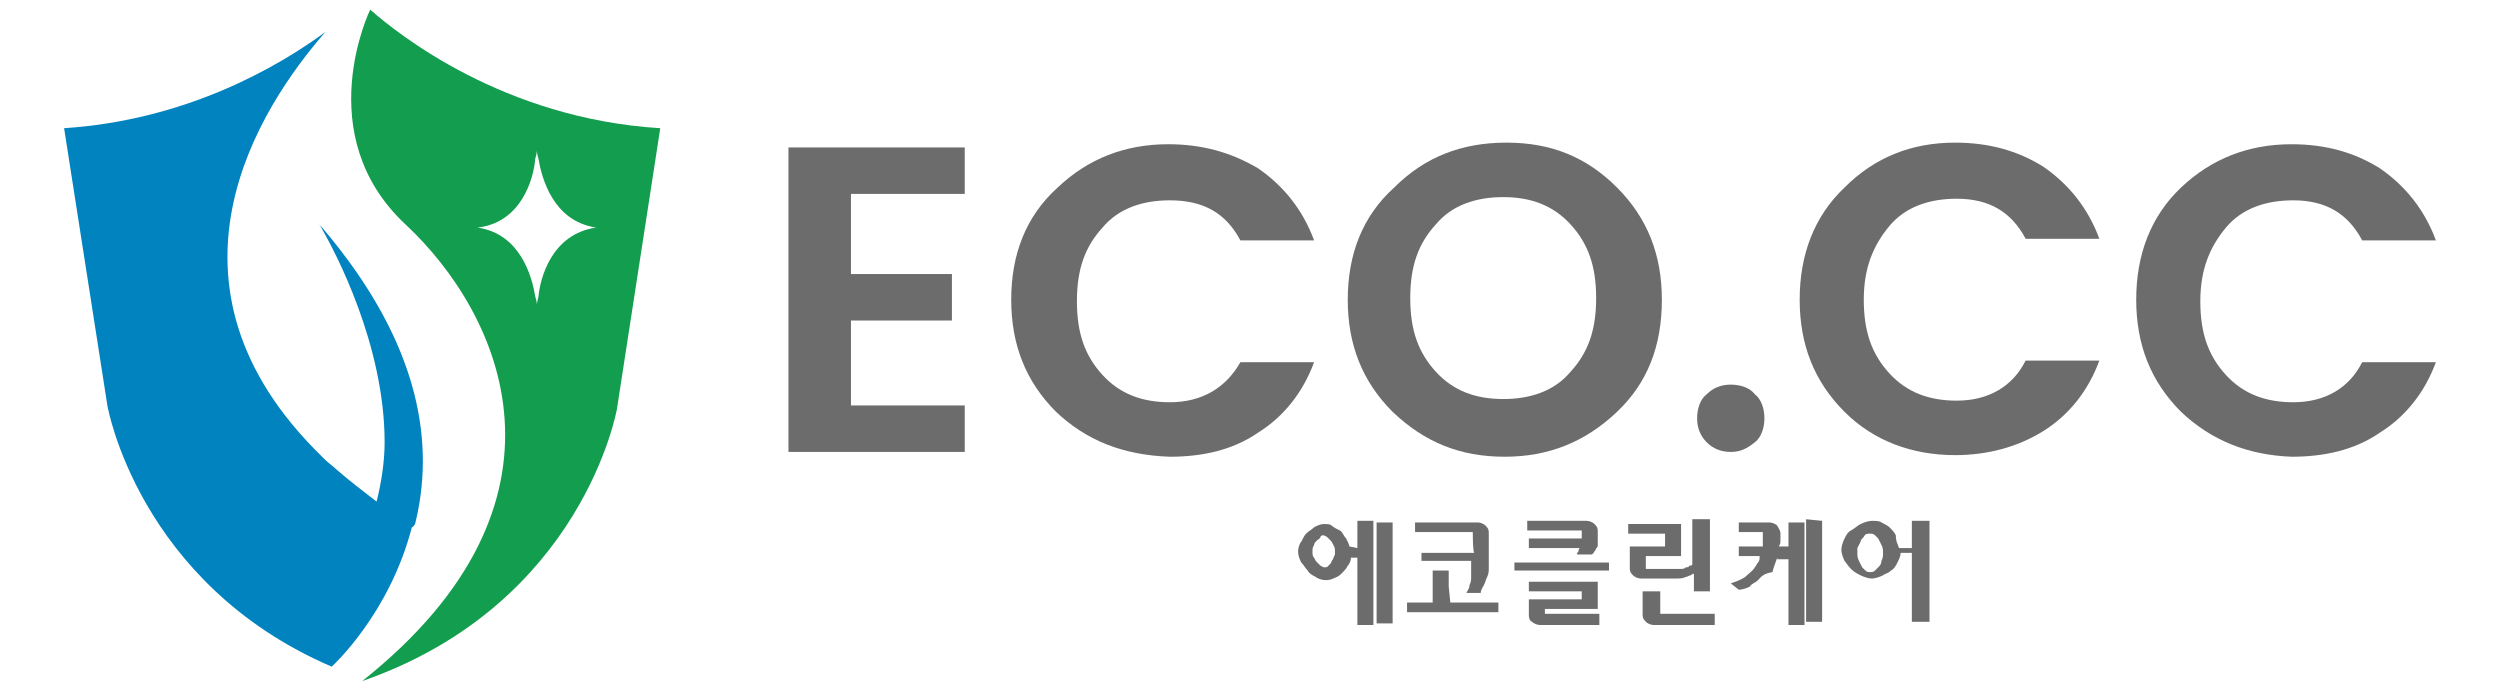
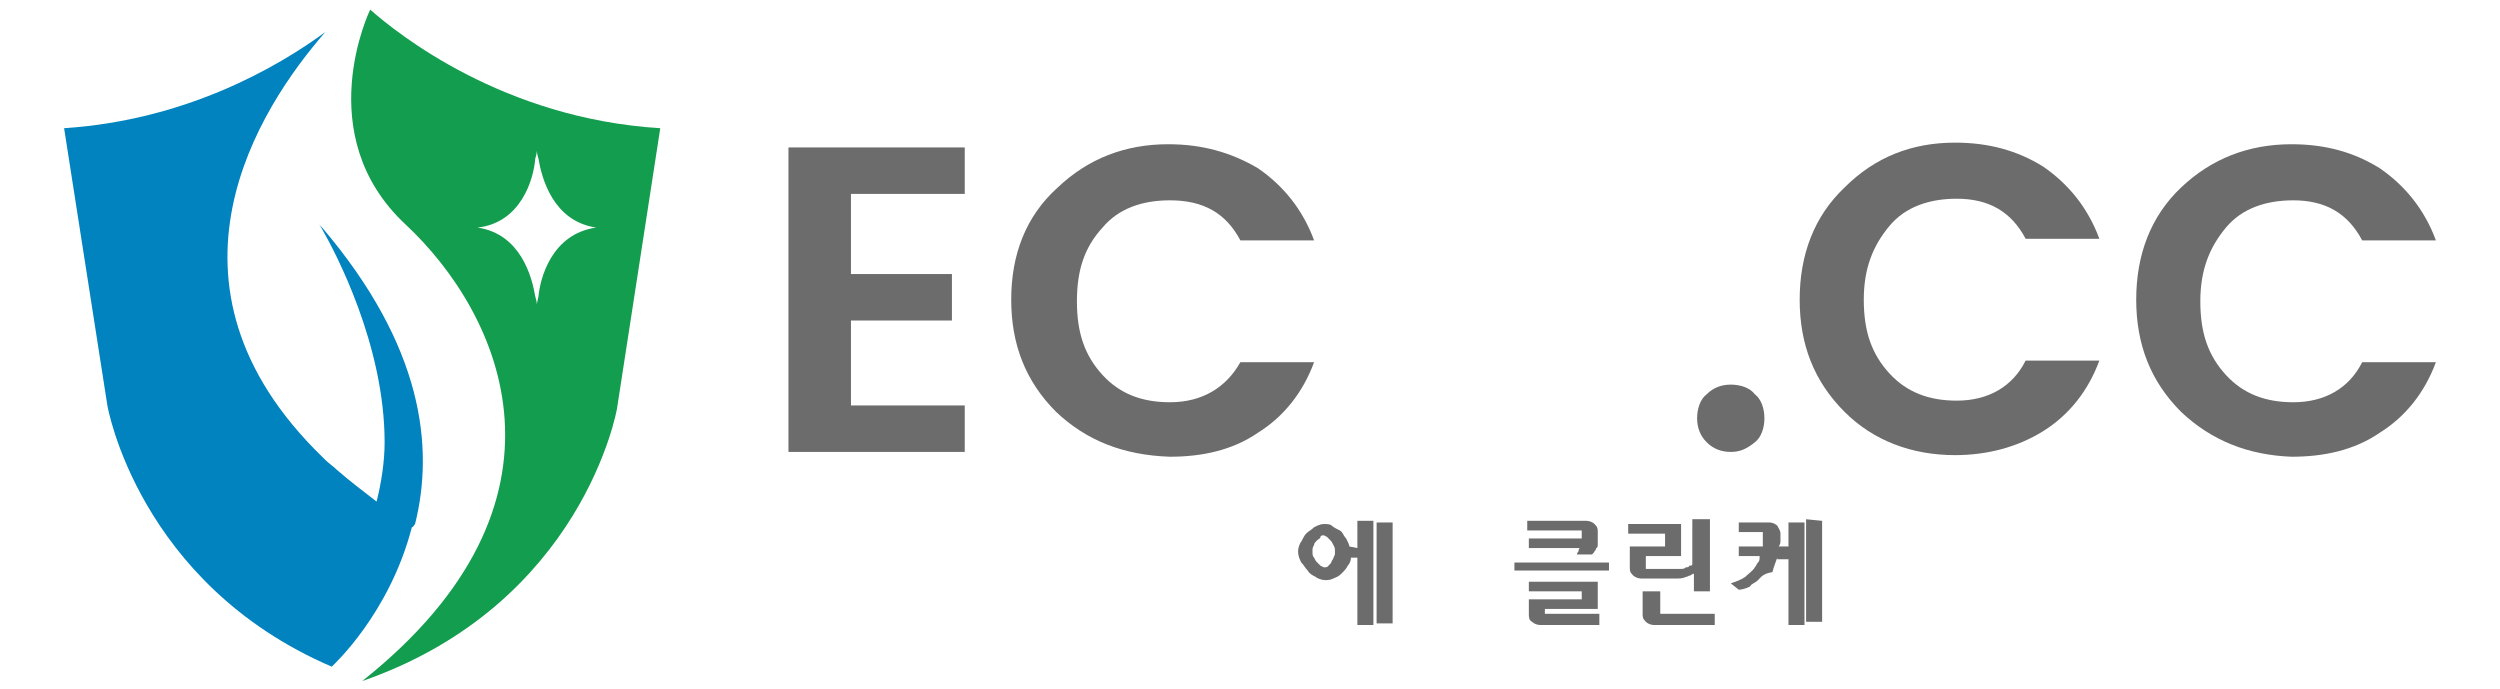
<svg xmlns="http://www.w3.org/2000/svg" version="1.1" id="레이어_1" x="0px" y="0px" viewBox="0 0 156 43" style="enable-background:new 0 0 156 43;" xml:space="preserve">
  <style type="text/css">
	.st0{fill:#6B6C6B;}
	.st1{fill:#0083BE;}
	.st2{fill:#139D4E;}
</style>
  <g>
    <g>
      <g>
        <path class="st0" d="M60.2,9.2v2.9h-7.1v5h6.3v2.9h-6.3v5.3h7.1v2.9h-11V9.2H60.2z" />
        <path class="st0" d="M65.9,25.7c-1.9-1.9-2.8-4.2-2.8-7s0.9-5.2,2.9-7C67.9,9.9,70.2,9,72.9,9c2.1,0,3.9,0.5,5.6,1.5     c1.6,1.1,2.8,2.6,3.5,4.5h-4.6c-0.9-1.7-2.3-2.5-4.4-2.5c-1.7,0-3.2,0.5-4.2,1.7c-1.1,1.2-1.6,2.6-1.6,4.6s0.5,3.4,1.6,4.6     c1.1,1.2,2.5,1.7,4.2,1.7c2,0,3.5-0.9,4.4-2.5h4.6c-0.7,1.9-1.9,3.4-3.5,4.4c-1.6,1.1-3.5,1.5-5.5,1.5     C70.1,28.4,67.8,27.5,65.9,25.7z" />
-         <path class="st0" d="M93.9,28.5c-2.8,0-5-0.9-7-2.8c-1.9-1.9-2.8-4.2-2.8-7s0.9-5.2,2.9-7c1.9-1.9,4.2-2.8,7-2.8     c2.8,0,5,0.9,6.9,2.8c1.9,1.9,2.8,4.2,2.8,7c0,2.9-0.9,5.2-2.8,7C98.9,27.6,96.6,28.5,93.9,28.5z M98,23.2     c1.1-1.2,1.6-2.6,1.6-4.6s-0.5-3.4-1.6-4.6c-1.1-1.2-2.5-1.7-4.2-1.7c-1.7,0-3.2,0.5-4.2,1.7c-1.1,1.2-1.6,2.6-1.6,4.6     s0.5,3.4,1.6,4.6c1.1,1.2,2.5,1.7,4.2,1.7S97,24.4,98,23.2z" />
        <path class="st0" d="M110.1,26.1c0,0.6-0.2,1.2-0.6,1.5c-0.5,0.4-0.9,0.6-1.5,0.6s-1.1-0.2-1.5-0.6c-0.4-0.4-0.6-0.9-0.6-1.5     c0-0.6,0.2-1.2,0.6-1.5c0.4-0.4,0.9-0.6,1.5-0.6s1.2,0.2,1.5,0.6C109.9,24.9,110.1,25.5,110.1,26.1z" />
        <path class="st0" d="M115.1,25.7c-1.9-1.9-2.8-4.2-2.8-7s0.9-5.2,2.8-7c1.9-1.9,4.2-2.8,6.9-2.8c2.1,0,3.9,0.5,5.5,1.5     c1.6,1.1,2.8,2.6,3.5,4.5h-4.6c-0.9-1.7-2.3-2.5-4.3-2.5c-1.7,0-3.2,0.5-4.2,1.7c-1,1.2-1.6,2.6-1.6,4.6s0.5,3.4,1.6,4.6     c1.1,1.2,2.5,1.7,4.2,1.7c2,0,3.5-0.9,4.3-2.5h4.6c-0.7,1.9-1.9,3.4-3.5,4.4c-1.6,1-3.5,1.5-5.5,1.5     C119.3,28.4,116.9,27.5,115.1,25.7z" />
        <path class="st0" d="M136.1,25.7c-1.9-1.9-2.8-4.2-2.8-7s0.9-5.2,2.8-7C138,9.9,140.3,9,143,9c2.1,0,3.9,0.5,5.5,1.5     c1.6,1.1,2.8,2.6,3.5,4.5h-4.6c-0.9-1.7-2.3-2.5-4.3-2.5c-1.7,0-3.2,0.5-4.2,1.7s-1.6,2.6-1.6,4.6s0.5,3.4,1.6,4.6     c1.1,1.2,2.5,1.7,4.2,1.7c2,0,3.5-0.9,4.3-2.5h4.6c-0.7,1.9-1.9,3.4-3.5,4.4c-1.6,1.1-3.5,1.5-5.5,1.5     C140.3,28.4,138,27.5,136.1,25.7z" />
      </g>
      <g>
        <path class="st0" d="M84.7,34.2v-0.4c0-0.2,0-0.2,0-0.4s0-0.2,0-0.4s0-0.2,0-0.3c0-0.1,0-0.2,0-0.2h1V39h-1c0,0,0-0.1,0-0.3     s0-0.5,0-0.8s0-0.6,0-1c0-0.4,0-0.7,0-1v-1.1h-0.4c0,0.2-0.1,0.4-0.2,0.5c-0.1,0.2-0.2,0.3-0.4,0.5c-0.2,0.2-0.3,0.2-0.5,0.3     c-0.2,0.1-0.4,0.1-0.5,0.1c-0.2,0-0.5-0.1-0.6-0.2c-0.2-0.1-0.4-0.2-0.5-0.4c-0.2-0.2-0.2-0.3-0.4-0.5c-0.1-0.2-0.2-0.4-0.2-0.7     c0-0.2,0.1-0.5,0.2-0.6c0.1-0.2,0.2-0.4,0.3-0.5c0.2-0.2,0.3-0.2,0.5-0.4c0.2-0.1,0.4-0.2,0.6-0.2c0.2,0,0.4,0,0.5,0.1     s0.3,0.2,0.5,0.3s0.2,0.3,0.4,0.5c0.1,0.2,0.2,0.4,0.2,0.5L84.7,34.2L84.7,34.2z M83.3,34.4c0-0.2,0-0.2-0.1-0.4     c-0.1-0.2-0.1-0.2-0.2-0.3c-0.1-0.1-0.2-0.2-0.2-0.2s-0.2-0.1-0.2-0.1s-0.2,0-0.2,0.1s-0.2,0.2-0.2,0.2c-0.1,0.1-0.2,0.2-0.2,0.3     c-0.1,0.2-0.1,0.2-0.1,0.4s0,0.3,0.1,0.4c0.1,0.2,0.1,0.2,0.2,0.3c0.1,0.1,0.2,0.2,0.2,0.2s0.2,0.1,0.2,0.1c0.2,0,0.2,0,0.3-0.1     c0.1-0.1,0.2-0.2,0.2-0.3c0.1-0.1,0.1-0.2,0.2-0.4C83.3,34.6,83.3,34.5,83.3,34.4z M86.9,32.5c0,0.4,0,0.7,0,1c0,0.3,0,0.6,0,1     c0,0.4,0,0.8,0,1.2c0,0.4,0,0.8,0,1.2c0,0.4,0,0.7,0,1s0,0.6,0,1h-1v-6.3H86.9z" />
-         <path class="st0" d="M90.5,37.6H92h1h0.5v0.6h-5.7v-0.6H88h0.5h0.9c0-0.2,0-0.3,0-0.5c0-0.2,0-0.3,0-0.5V36c0,0,0-0.1,0-0.2v-0.1     v-0.1h1V36v0.6L90.5,37.6L90.5,37.6z M91.9,33.2h-1.8h-1.8v-0.6h3.9c0.2,0,0.4,0.1,0.5,0.2c0.2,0.2,0.2,0.3,0.2,0.5V35     c0,0.2,0,0.4,0,0.5s0,0.3-0.1,0.5c-0.1,0.2-0.1,0.3-0.2,0.5c-0.1,0.2-0.2,0.3-0.2,0.5h-0.9c0.1-0.2,0.2-0.3,0.2-0.5     c0.1-0.2,0.1-0.3,0.1-0.5s0-0.3,0-0.5c0-0.2,0-0.3,0-0.5h-1.3h-1.2h-0.6v-0.5h3.3C91.9,34.5,91.9,33.2,91.9,33.2z" />
        <path class="st0" d="M100.4,35.1v0.5h-5.9v-0.5H100.4z M98.7,33.1H97h-1.7v-0.6H99c0.2,0,0.4,0.1,0.5,0.2     c0.2,0.2,0.2,0.3,0.2,0.5v0.6c0,0.1,0,0.2,0,0.2s0,0.2-0.1,0.2c0,0.1-0.1,0.2-0.1,0.2s-0.1,0.2-0.2,0.2h-0.9     c0-0.1,0.1-0.2,0.1-0.2s0-0.2,0.1-0.2h-1.3H96h-0.6v-0.6h3.3V33.1L98.7,33.1z M96.4,38.3h1.7h1.2h0.5V39h-3.7     c-0.2,0-0.4-0.1-0.5-0.2c-0.2-0.1-0.2-0.3-0.2-0.5c0-0.1,0-0.2,0-0.2s0-0.2,0-0.2c0-0.2,0-0.2,0-0.3c0-0.1,0-0.2,0-0.2h3.3v-0.5     h-3.3v-0.6h4.3v1.7h-3.3L96.4,38.3L96.4,38.3z" />
        <path class="st0" d="M106.8,36.9h-1.1v-1.1c-0.1,0-0.2,0.1-0.2,0.1c-0.1,0-0.2,0.1-0.3,0.1c-0.2,0.1-0.4,0.1-0.6,0.1h-2.2     c-0.2,0-0.4-0.1-0.5-0.2c-0.2-0.2-0.2-0.3-0.2-0.5v-0.6v-0.7h2.2v-0.8h-2.3v-0.6h3.3v2h-2.2v0.8h1.9c0.1,0,0.2,0,0.3,0     c0.1,0,0.2,0,0.3-0.1c0.1,0,0.2,0,0.2-0.1c0.1,0,0.2,0,0.2-0.1c0-0.2,0-0.5,0-0.7c0-0.2,0-0.5,0-0.6V33c0-0.1,0-0.2,0-0.2     c0-0.1,0-0.1,0-0.2v-0.2h1.1V36.9L106.8,36.9z M102.5,36.9h1.1v0.2v0.5v0.7h1.7h1.2h0.5V39h-3.8c-0.2,0-0.4-0.1-0.5-0.2     c-0.2-0.2-0.2-0.3-0.2-0.5L102.5,36.9L102.5,36.9z" />
        <path class="st0" d="M109.7,36.2c-0.2,0.2-0.4,0.2-0.5,0.4c-0.2,0.1-0.5,0.2-0.7,0.2l-0.5-0.4c0.3-0.1,0.6-0.2,0.9-0.4     c0.2-0.2,0.5-0.4,0.6-0.6c0.1-0.1,0.1-0.2,0.2-0.3c0.1-0.1,0.1-0.2,0.1-0.4h-1.3v-0.6h1.5c0-0.2,0-0.2,0-0.4c0-0.2,0-0.3,0-0.5     h-1.5v-0.6h1.9c0.2,0,0.4,0.1,0.5,0.2c0.1,0.2,0.2,0.3,0.2,0.5c0,0.2,0,0.2,0,0.4s0,0.2-0.1,0.4h0.6v-1.5h1V39h-1v-4.1h-0.7v-0.1     c-0.1,0.3-0.2,0.5-0.3,0.9C110,35.8,109.9,36,109.7,36.2z M113.7,32.5c0,0.1,0,0.2,0,0.3v0.7v2.2v2.2v0.7c0,0.1,0,0.2,0,0.2h-1     v-6.4L113.7,32.5L113.7,32.5z" />
-         <path class="st0" d="M118.5,34.2h0.8v-1.4c0-0.1,0-0.2,0-0.2v-0.1h1.1c0,0.1,0,0.2,0,0.2c0,0.1,0,0.2,0,0.2v0.9c0,0.3,0,0.6,0,1     c0,0.4,0,0.8,0,1.2c0,0.4,0,0.8,0,1.1c0,0.3,0,0.7,0,0.9c0,0.2,0,0.5,0,0.6s0,0.2,0,0.2h-1.1c0,0,0-0.1,0-0.2c0-0.1,0-0.3,0-0.5     v-3.6h-0.7c0,0.2-0.1,0.4-0.2,0.6c-0.1,0.2-0.2,0.4-0.4,0.5c-0.2,0.2-0.4,0.2-0.5,0.3c-0.2,0.1-0.5,0.2-0.7,0.2     c-0.2,0-0.5-0.1-0.7-0.2c-0.2-0.1-0.4-0.2-0.6-0.4c-0.2-0.2-0.3-0.4-0.4-0.5c-0.1-0.2-0.2-0.5-0.2-0.7c0-0.2,0.1-0.5,0.2-0.7     c0.1-0.2,0.2-0.4,0.4-0.5s0.4-0.3,0.6-0.4c0.2-0.1,0.5-0.2,0.7-0.2c0.2,0,0.5,0,0.6,0.1c0.2,0.1,0.4,0.2,0.5,0.3     c0.2,0.2,0.3,0.3,0.4,0.5C118.3,33.8,118.4,33.9,118.5,34.2z M115.9,34.5c0,0.2,0,0.3,0.1,0.5c0.1,0.2,0.1,0.2,0.2,0.4     c0.1,0.1,0.2,0.2,0.2,0.2c0.1,0.1,0.2,0.1,0.3,0.1c0.1,0,0.2,0,0.3-0.1c0.1-0.1,0.2-0.2,0.2-0.2c0.1-0.1,0.2-0.2,0.2-0.4     c0.1-0.2,0.1-0.3,0.1-0.5c0-0.2,0-0.3-0.1-0.5c-0.1-0.2-0.1-0.2-0.2-0.4c-0.1-0.1-0.2-0.2-0.2-0.2c-0.1-0.1-0.2-0.1-0.3-0.1     c-0.2,0-0.3,0-0.4,0.2c-0.1,0.1-0.2,0.2-0.2,0.3c-0.1,0.2-0.1,0.2-0.2,0.4C115.9,34.2,115.9,34.4,115.9,34.5z" />
      </g>
    </g>
    <g>
      <path class="st1" d="M25.9,32.7c1.2-4.8,0.5-11.1-5.8-18.5C20,14.1,19.9,14,19.9,14c0,0,0.1,0.1,0.2,0.3c0.8,1.4,3.9,7.2,3.9,13.3    c0,1.2-0.2,2.5-0.5,3.7c-0.9-0.7-1.7-1.3-2.5-2c-0.2-0.2-0.5-0.4-0.7-0.6c-0.1-0.1-0.1-0.1-0.2-0.2C9,17.7,16.2,6.7,20.3,2    c-3,2.2-8.7,5.5-16.3,6l2.7,17.3c0,0,1.9,11.1,14,16.3l0,0l0,0l0,0c0.1-0.1,3.6-3.3,5-8.7C25.8,32.9,25.8,32.8,25.9,32.7z" />
      <path class="st2" d="M41.2,8c-9.8-0.6-16.4-5.9-18.1-7.4l0,0c0,0-3.8,7.8,2.2,13.4c6,5.6,11.4,17.3-2.7,28.5    c13.8-4.8,15.9-17,15.9-17L41.2,8L41.2,8z M33.6,18.5c-0.1,0.4-0.1,0.5-0.1,0.5s0-0.2-0.1-0.5c-0.2-1.2-0.9-3.9-3.6-4.3    c2.7-0.3,3.5-3,3.6-4.3c0.1-0.3,0.1-0.5,0.1-0.5s0,0.2,0.1,0.5c0.2,1.2,0.9,3.9,3.6,4.3C34.4,14.6,33.7,17.4,33.6,18.5z" />
    </g>
  </g>
</svg>